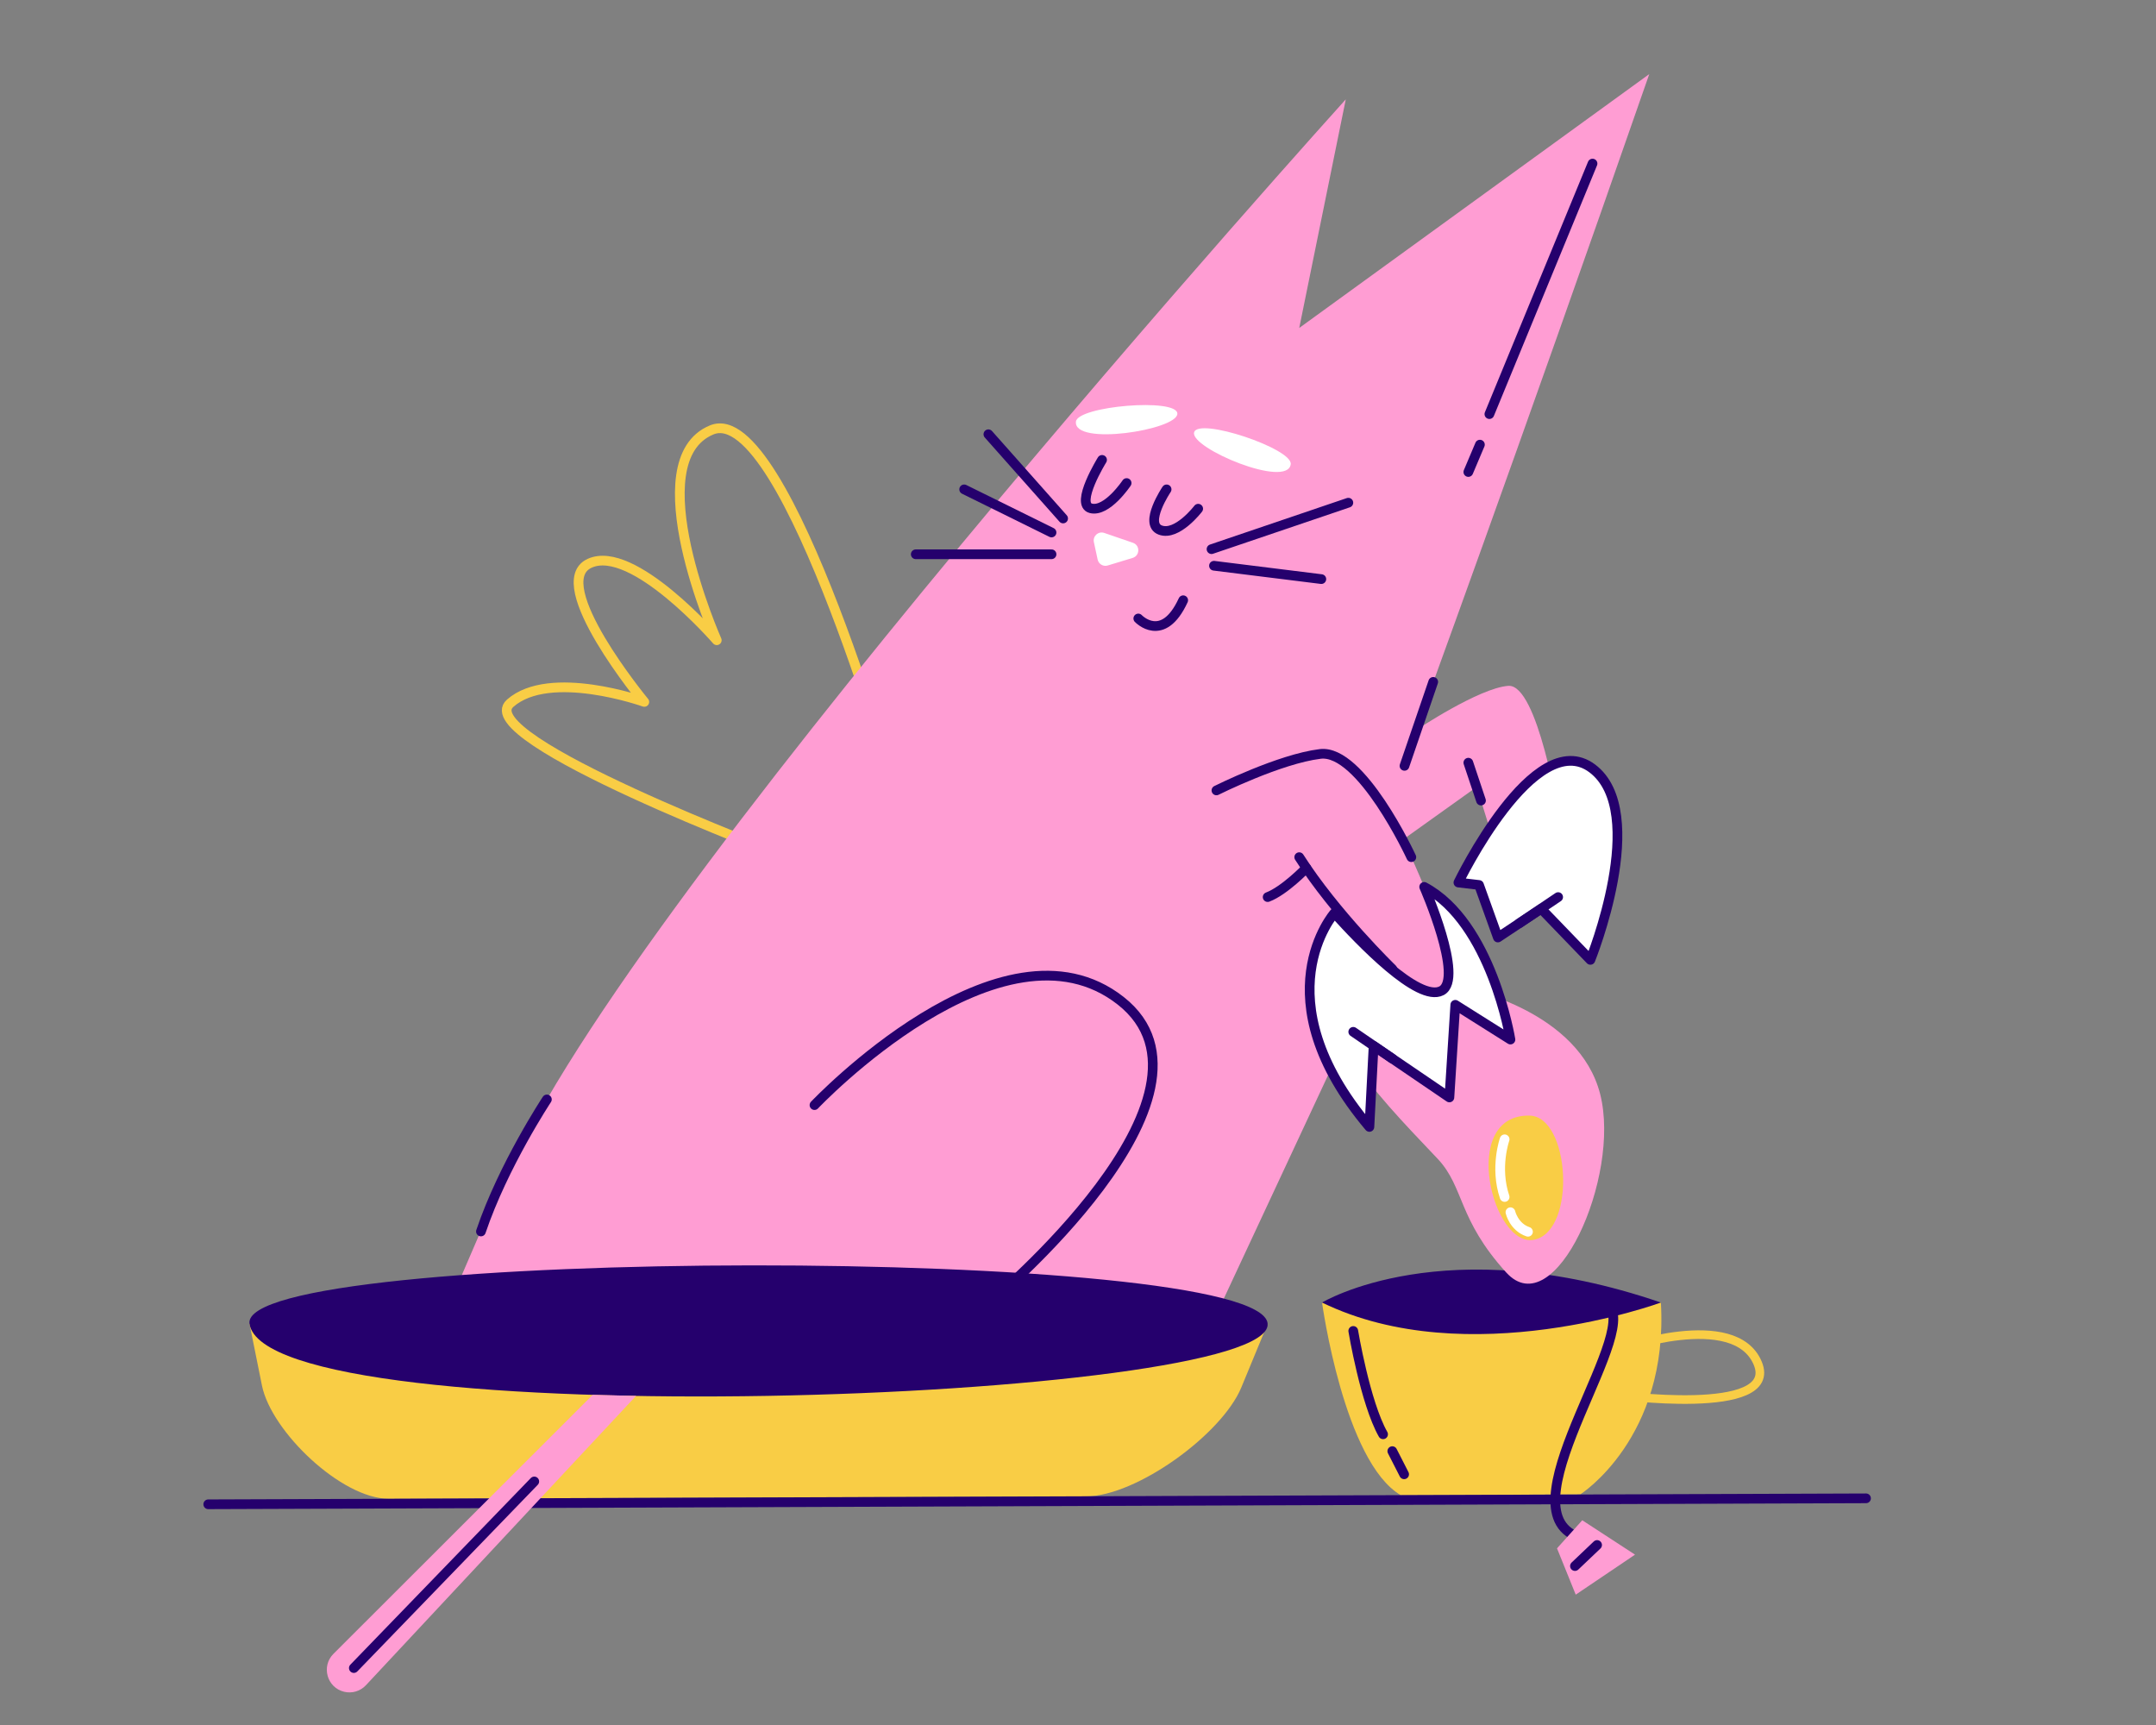
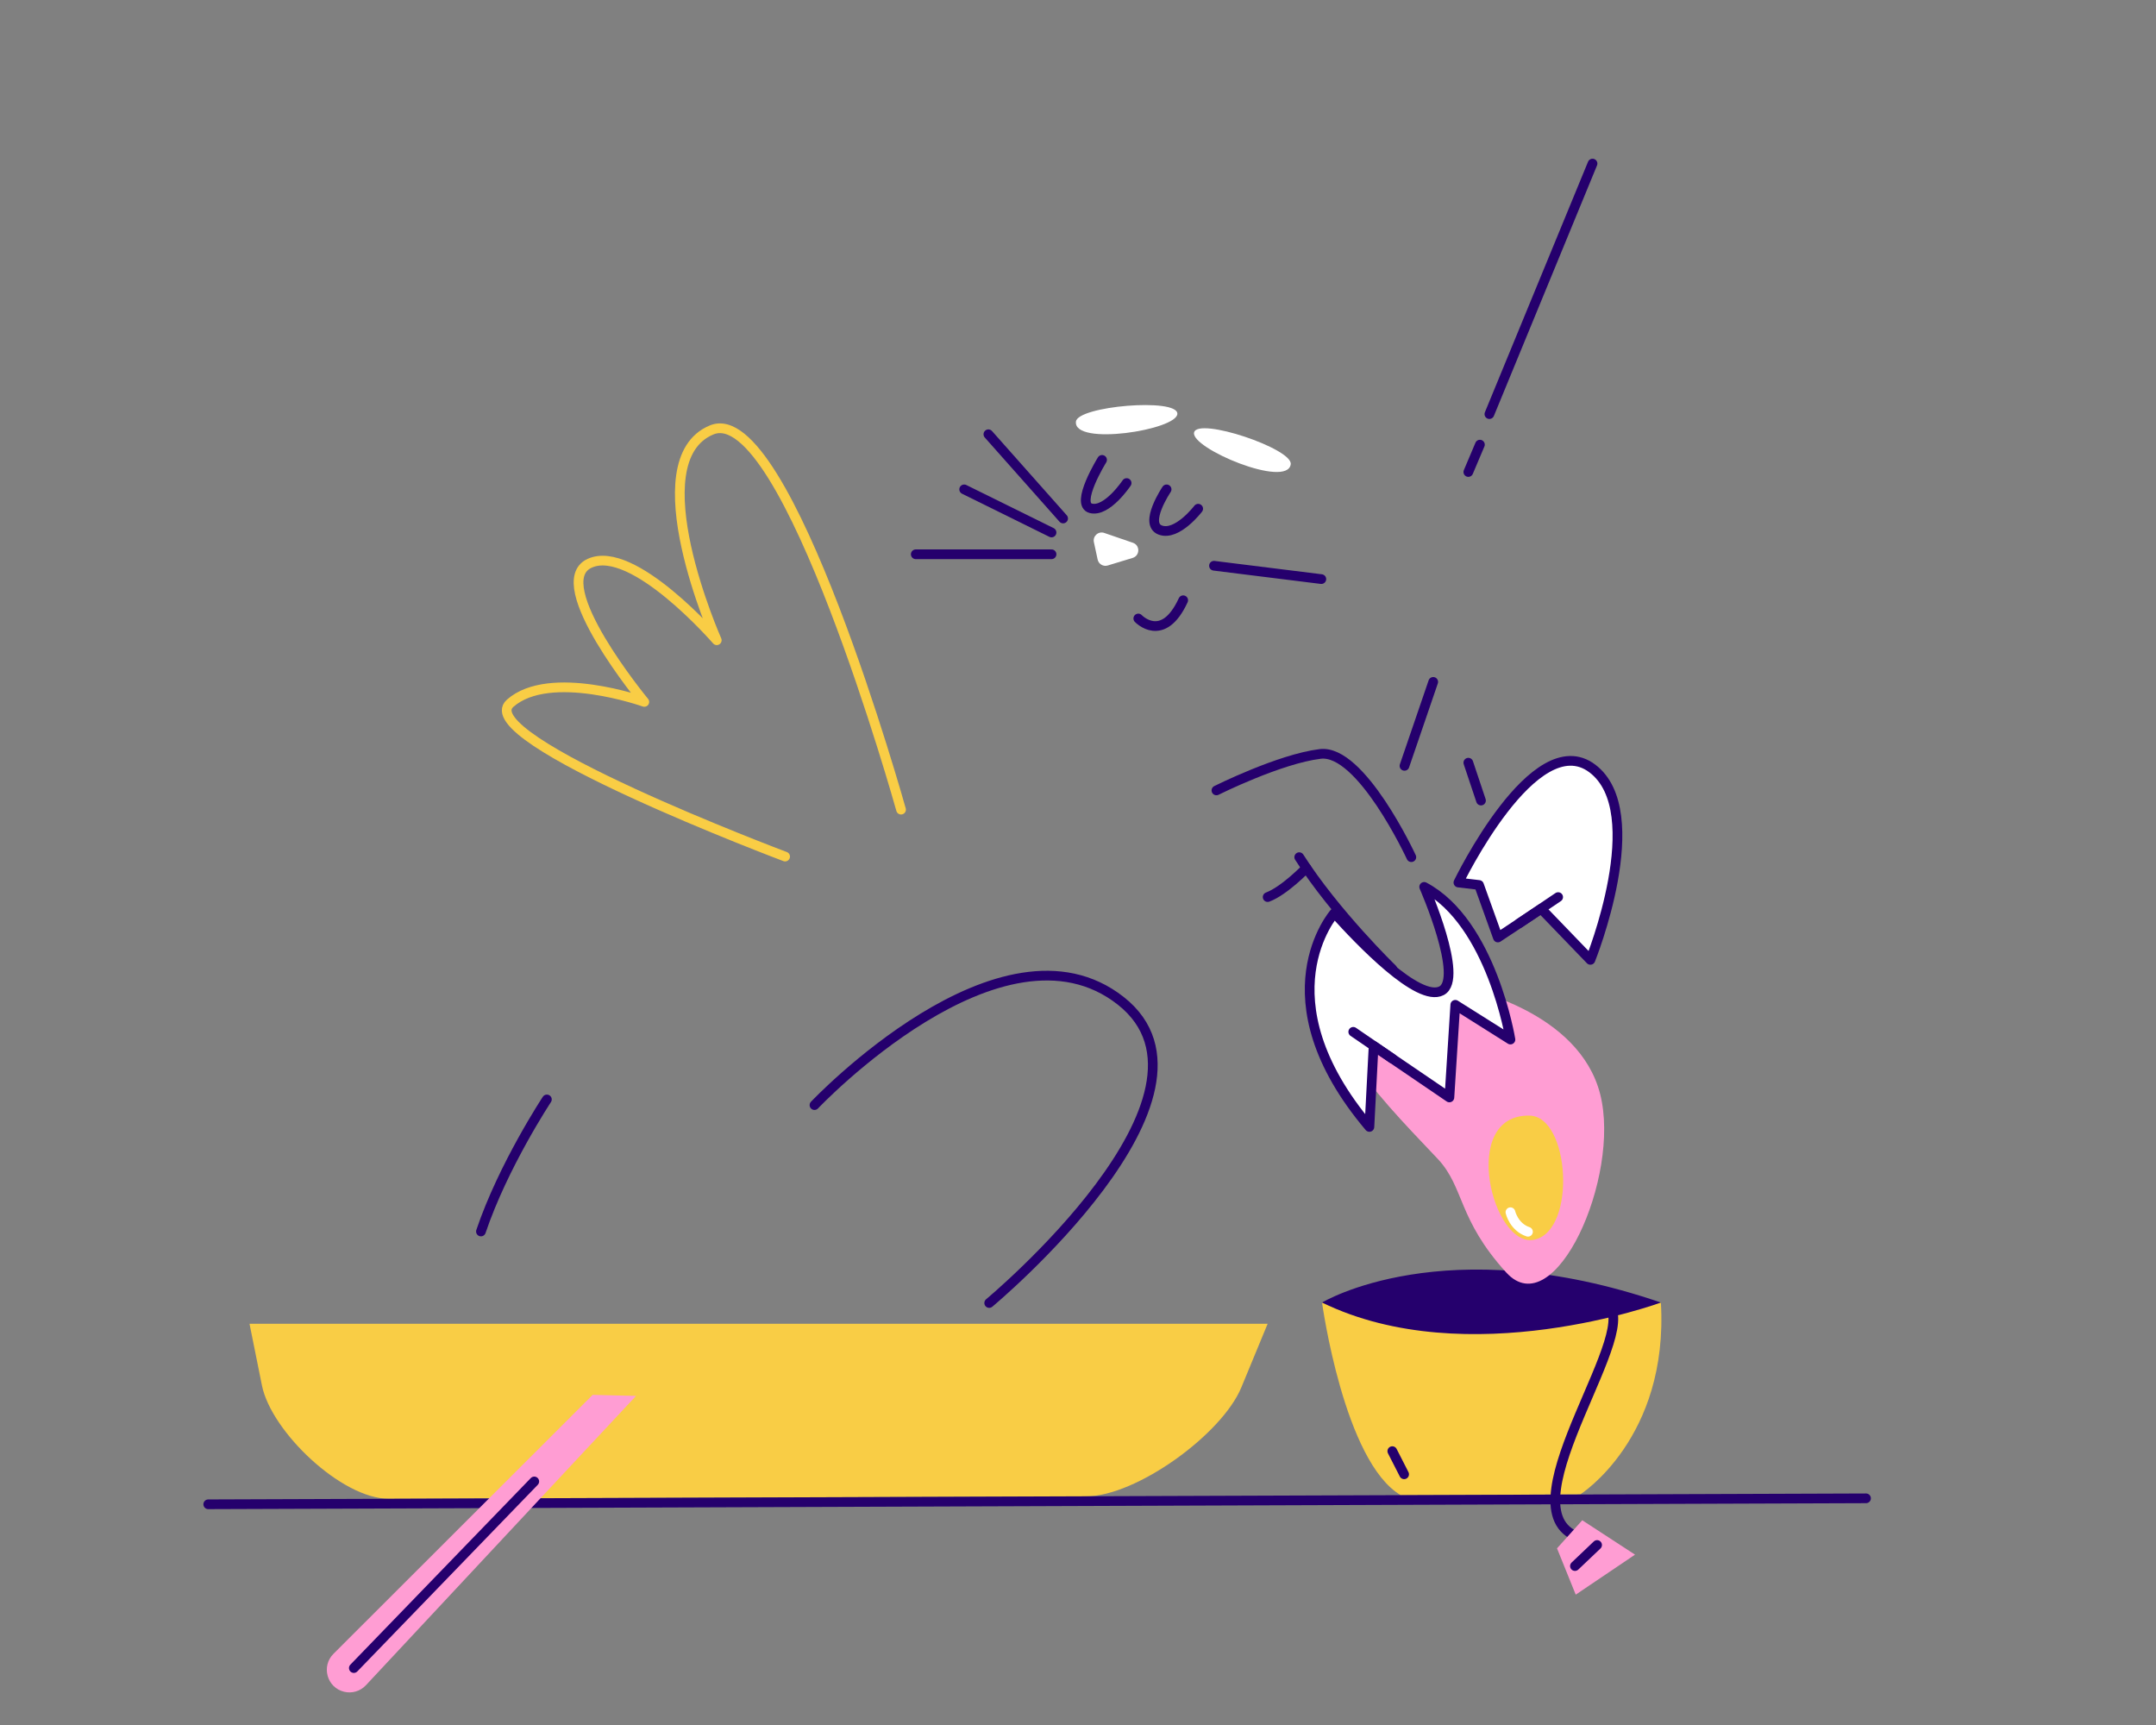
<svg xmlns="http://www.w3.org/2000/svg" id="Слой_2" x="0px" y="0px" viewBox="0 0 2000 1600" style="enable-background:new 0 0 2000 1600;" xml:space="preserve">
  <rect x="0" y="0" width="2000" height="1600" fill="#808080" stroke="none" />
  <style type="text/css"> .st0{fill:none;stroke:#F9CD45;stroke-width:9;stroke-linecap:round;stroke-linejoin:round;stroke-miterlimit:10;} .st1{fill:#FF9DD3;} .st2{fill:#F9CD45;} .st3{fill:none;stroke:#25006D;stroke-width:9;stroke-linecap:round;stroke-linejoin:round;stroke-miterlimit:10;} .st4{fill:#FFFFFF;} .st5{fill:#25006D;} .st6{fill:none;stroke:#F9CD45;stroke-width:8;stroke-linecap:round;stroke-linejoin:round;stroke-miterlimit:10;} .st7{fill:#FFFFFF;stroke:#25006D;stroke-width:9;stroke-linecap:round;stroke-linejoin:round;stroke-miterlimit:10;} .st8{fill:none;stroke:#FFFFFF;stroke-width:9;stroke-linecap:round;stroke-linejoin:round;stroke-miterlimit:10;} .st9{fill:none;} </style>
  <g>
    <path class="st0" d="M835.85,750.97c0,0-106.43-380.77-175.65-352.21c-69.22,28.56,4.7,195.08,4.7,195.08 s-77.86-89.84-117.99-71.34c-40.13,18.5,50.78,128.56,50.78,128.56s-87.66-31.25-124.45,1.24 C436.45,684.78,728.3,794.5,728.3,794.5" />
-     <path class="st1" d="M1446.06,757.23l-58.59,29.29l-17.58-56.63l-68.35,48.82c0,0,50.77,103.5,41.01,132.79 c-9.76,29.3-60.53-21.47-60.53-21.47l-218.71,468.66h-710.8l91.78-212.86l22.51-43.97C556.65,857.76,1248.4,92.15,1248.4,92.15 l-43.17,212.04l324.71-235.47c-122.54,352.07-215.83,606.4-216.65,608.69c0.96-0.63,58.79-39.32,85.91-41.26 C1426.53,634.2,1446.06,757.23,1446.06,757.23z" />
    <path class="st2" d="M231.46,1227.84l11.53,57.24c8.63,42.81,73.9,105.06,117.57,105.06l646.61-2.17 c47.03,0,126.38-57.64,144.35-101.1l24.4-59.02H231.46z" />
    <path class="st3" d="M1022.32,426.56c0,0-25.39,41.01-10.41,44.91c14.97,3.91,33.2-23.43,33.2-23.43" />
    <path class="st3" d="M1082.2,453.9c0,0-21.48,31.89-5.86,37.75s35.15-19.8,35.15-19.8" />
    <path class="st3" d="M1055.93,573.67c0,0,22.78,24.08,41.66-16.92" />
    <path class="st4" d="M1018.22,519l-3.48-16.16c-1.21-5.61,4.18-10.4,9.61-8.53l26.6,9.13c6.77,2.32,6.6,11.96-0.25,14.04 l-23.12,7.03C1023.45,525.76,1019.13,523.22,1018.22,519z" />
    <line class="st3" x1="1477.3" y1="151.72" x2="1381.62" y2="384.1" />
    <line class="st3" x1="1372.83" y1="412.41" x2="1362.09" y2="437.8" />
-     <line class="st3" x1="1123.86" y1="509.36" x2="1250.79" y2="466.27" />
    <line class="st3" x1="1126.14" y1="524.75" x2="1225.73" y2="537.14" />
    <line class="st3" x1="986.19" y1="480.91" x2="916.87" y2="402.8" />
    <line class="st3" x1="975.45" y1="493.9" x2="894.41" y2="453.9" />
    <line class="st3" x1="975.45" y1="514.11" x2="849.5" y2="514.11" />
    <path class="st4" d="M1197.34,430.59c1.93-14.39-86.19-43.99-89.66-29.46C1104.21,415.67,1194.26,453.52,1197.34,430.59z" />
    <path class="st4" d="M998.08,391.06c1.54-14.43,94.18-22.23,94.09-7.29C1092.08,398.71,995.62,414.06,998.08,391.06z" />
    <path class="st3" d="M1309.21,795.05c-0.62-1.37-46.71-100.31-84.46-95.76s-96.34,33.85-96.34,33.85" />
    <path class="st3" d="M1211.84,805.07c0,0-20.29,21.15-35.91,27.01" />
    <path class="st3" d="M1373.83,742.54c-0.51-1.64-11.74-35.11-11.74-35.11" />
    <line class="st3" x1="1329.52" y1="632.48" x2="1302.86" y2="710.36" />
    <path class="st3" d="M755.55,1025.02c0,0,173.79-183.67,284.12-96.72s-122.05,280.28-122.05,280.28" />
-     <path class="st5" d="M231.46,1227.84c-10.59-71.5,939.29-72.92,944.47,0C1181.12,1300.76,247.08,1333.29,231.46,1227.84z" />
    <path class="st2" d="M1226.38,1208.15c0,0,20.27,148.03,73.22,178.78l166.35-0.83c0,0,82.09-52,74.77-177.95H1226.38z" />
    <line class="st3" x1="193.18" y1="1395.28" x2="1731.01" y2="1389.75" />
    <path class="st5" d="M1226.38,1208.15c0,0,113.7-68.83,314.34,0C1540.73,1208.15,1361.66,1274.05,1226.38,1208.15z" />
-     <path class="st6" d="M1502.6,1251.64c0,0,106.42-38.08,127.9,12.69c21.48,50.77-133.76,29.29-133.76,29.29" />
+     <path class="st6" d="M1502.6,1251.64c21.48,50.77-133.76,29.29-133.76,29.29" />
    <path class="st1" d="M1362.09,917.35c0,0,102.78,20.72,122.31,97.53c19.53,76.81-42.31,214.8-87.22,165.33 c-44.91-49.47-38.7-78.57-63.14-104.96c-31.34-33.84-145.94-145.28-60.37-141.21C1317.44,936.12,1362.09,917.35,1362.09,917.35z" />
    <path class="st7" d="M1352.88,818.58c0,0,70.6-146.14,124.18-105.83c53.57,40.31-1.74,177.56-1.74,177.56l-45.68-47.38 l-40.14,26.63l-17.5-48.72L1352.88,818.58z" />
    <path class="st7" d="M1237.83,846.9c0,0-69.06,78.26,32.48,198.36l3.91-75.18l70.3,47.84l5.47-85.92l51.16,32.22 c0,0-17.48-108.42-80.02-141.59c0,0,37.48,85.29,16.03,96.36C1315.72,930.04,1261.49,873.11,1237.83,846.9z" />
    <path class="st3" d="M1291.56,898.74c0,0-53.14-51.55-86.34-103.69" />
    <path class="st2" d="M1418.95,1034.77c37.18,0.79,43.76,105.75,4.76,115.01S1353.08,1033.37,1418.95,1034.77z" />
    <path class="st3" d="M1432.44,1222.5c0,0,36.03-24.28,56.54-14.35c39.97,19.35-93.07,186.33-27.98,216.27" />
    <polygon class="st1" points="1444.35,1436.14 1467.78,1410.1 1516.72,1441.99 1461.72,1479.1 " />
    <line class="st3" x1="1409.32" y1="856.4" x2="1445.41" y2="832.08" />
    <line class="st3" x1="1291.56" y1="981.88" x2="1255.34" y2="957.06" />
    <g>
      <path class="st1" d="M549.8,1293.78l-240.43,240.18c-11.61,11.55-6.08,31.36,9.84,35.21h0c7.38,1.79,15.15-0.56,20.31-6.13 l250.5-268.29L549.8,1293.78z" />
      <line class="st3" x1="328.23" y1="1547.18" x2="495.62" y2="1374.09" />
    </g>
-     <path class="st3" d="M1255.34,1234.48c0,0,11.07,66.59,27.66,95.88" />
    <line class="st3" x1="1291.56" y1="1345.98" x2="1302.53" y2="1367.46" />
    <line class="st3" x1="1461" y1="1452.57" x2="1481.54" y2="1433.04" />
-     <path class="st8" d="M1395.76,1056.76c0,0-9.28,26.08,0,53.48" />
    <path class="st8" d="M1401.15,1124.38c0,0,3.1,13.7,16.27,18.12" />
    <line class="st9" x1="466.82" y1="1101.85" x2="444.31" y2="1145.82" />
    <path class="st3" d="M507.32,1019.77c0,0-40.5,61.24-61.18,122.48" />
  </g>
</svg>